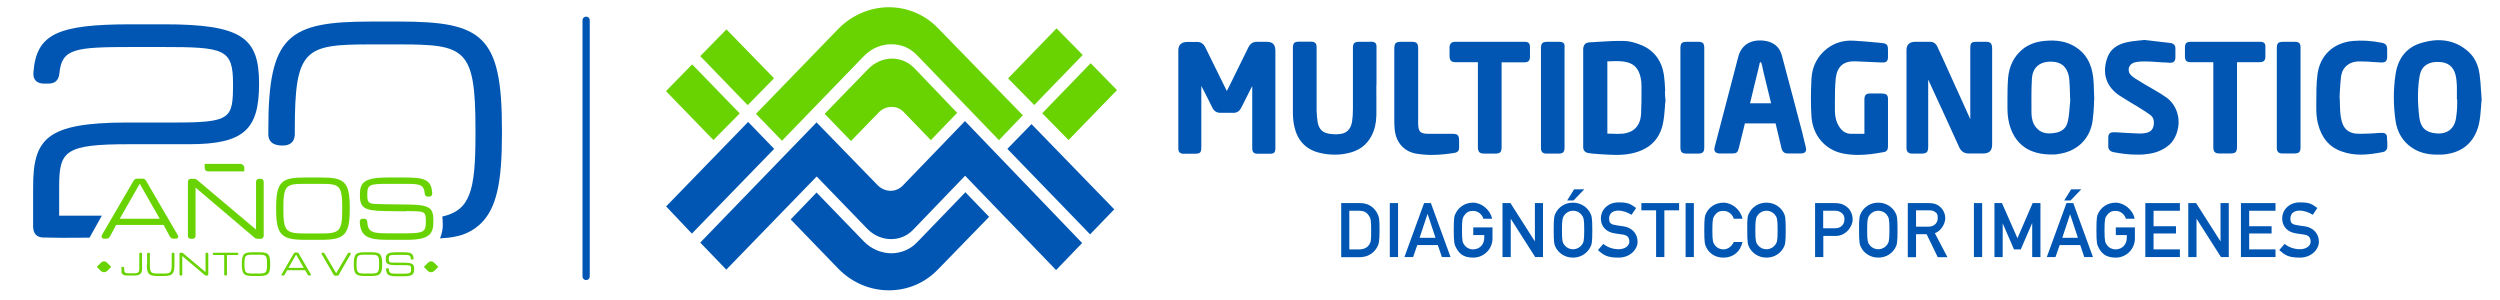
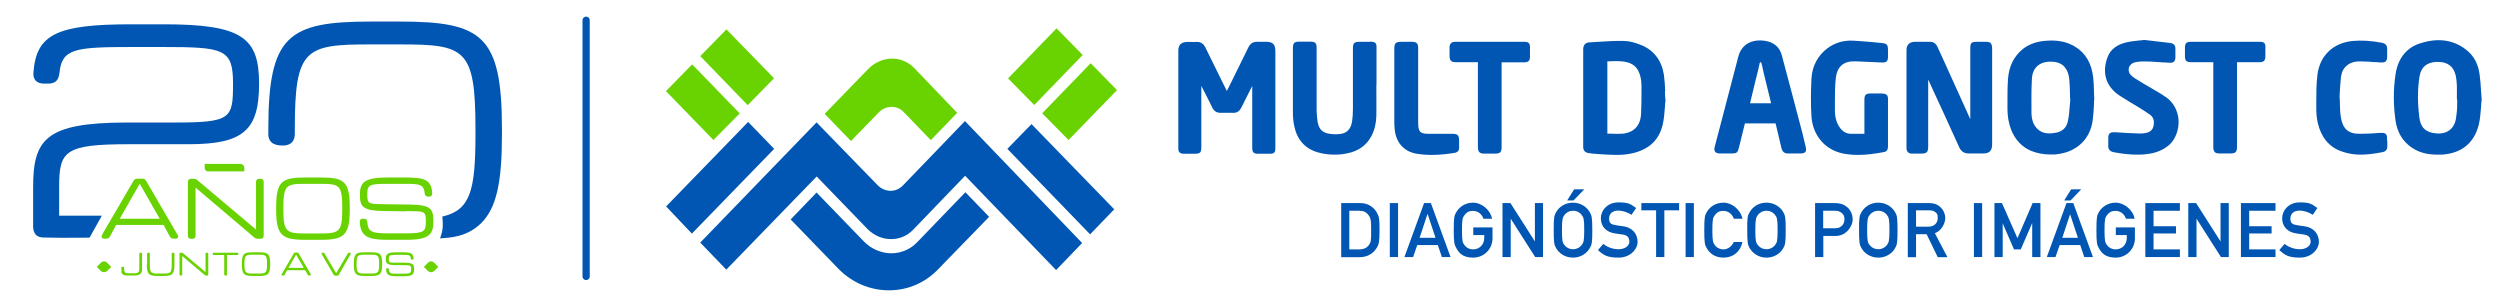
<svg xmlns="http://www.w3.org/2000/svg" id="Capa_1" version="1.1" viewBox="0 0 1728.3 207.6">
  <defs>
    <style>
      .st0 {
        fill: none;
        stroke: #0056b2;
        stroke-linecap: round;
        stroke-linejoin: round;
        stroke-width: 5px;
      }

      .st1 {
        fill: #68d301;
      }

      .st2 {
        fill: #0056b2;
      }
    </style>
  </defs>
  <g>
    <g>
      <g>
        <path class="st2" d="M875.5,28.9h-6.3c-2.9-.1-4.9,1.2-6.2,3.9-3.9,8-7.8,16-11.8,24l-2.8,5.6c-.1.2-.2.3-.3.5-.1-.2-.2-.3-.2-.5l-2.2-4.4c-4.2-8.4-8.3-16.8-12.4-25.2-1.3-2.7-3.4-4-6.3-3.8-1.3.1-2.6,0-3.8,0h-2.6c-4,.1-6,2.1-6,6v67.7c0,1.2.3,2.1.9,2.7.8.7,1.8.9,2.6.9h7.2c4.6,0,5.2-.6,5.2-5.1v-41.8l1.2,2.3c2.2,4.2,4.3,8.4,6.4,12.7,1.2,2.5,3.2,3.7,6,3.6,2.6,0,5.3,0,7.9,0,3,.2,4.9-1,6.3-3.9,2.1-4.3,4.3-8.6,6.5-12.9l.9-1.7v42.7c0,3.1,1,4.1,4.1,4.1h7.9c3.2,0,4-.8,4-4V35.4c0-4.7-1.8-6.5-6.2-6.5Z" />
        <path class="st2" d="M1372.9,28.9h-6.3c-3.8,0-4.5.8-4.5,4.6v48.9c-2.5-5.5-5-11-7.5-16.6l-6-13.2c-1.4-3.1-2.8-6.2-4.2-9.3-1.7-3.6-3.3-7.3-5-10.9-1.1-2.4-2.9-3.6-5.4-3.5h-10.4c-3.5.1-5.6,2.1-5.6,5.6v67.9c0,2.4,1.3,3.7,3.7,3.8h6.1c4.3,0,5.2-.9,5.2-5.1v-46.1c2.3,4.9,4.6,9.9,6.8,14.8l3.2,6.9c3.8,8.4,7.7,16.8,11.5,25.2,1.3,2.8,3.4,4.2,6.5,4.2h9.9c4.4,0,6.3-1.9,6.3-6.3V33.1c-.2-3.2-1.2-4.2-4.3-4.2ZM1331.7,51.7h0Z" />
        <path class="st2" d="M1151.2,63.1c-.2-4.1-.4-7.7-.9-11.3-1.5-9.8-6.8-16.9-15.3-20.5-4.6-1.9-8.8-3-12.5-3-5.8-.1-11.7.2-17.4.6-2.1.1-4.3.3-6.4.4-2.6.1-4.1,1.8-4.2,4.6v65.5c0,.4,0,.8,0,1.3,0,.4,0,.7,0,1.1,0,2.1,1.3,3.6,3.5,4,1.8.3,3.7.5,5.6.6l2.7.2c3.5.2,7.1.5,10.7.5s6.9-.2,10.4-.9c12-2.4,19.4-9,22-19.8,1-4.2,1.3-8.6,1.6-12.4,0-1.5.2-3,.4-4.2h0v-.2c-.3-2.4-.4-4.5-.4-6.5ZM1134.5,78.8c-.3,5.7-2.6,9.7-6.7,11.9-1.8.9-3.9,1.5-5.8,1.7-2.8.2-5.5.2-8.4,0h-2.4v-50h1.1c4.5-.2,8.7-.4,12.8.7,4.9,1.3,7.8,4.6,9.1,10.5.4,1.7.6,3.6.6,5.6v3.4c0,5.2,0,10.7-.3,16.1Z" />
        <path class="st2" d="M1715.6,69c0-2.1-.3-4.1-.4-6-.2-4-.5-7.8-1-11.5-.9-6.8-3.6-12.2-8.1-16.1-9.1-7.9-20.5-9.7-33.7-5.2-9,3.1-14.7,10.4-16.3,21.1-1.6,10.4-1.6,21.3,0,32.3,1.2,7.9,4.9,14.1,11,18.3,4.9,3.4,10.6,5,17.8,5s2,0,3.1,0c13.5-.8,22.4-7.9,25.6-20.6,1-4.2,1.3-8.5,1.6-12.3,0-1.6.2-3.2.4-4.6h0v-.3ZM1672.7,52.7c1-6.2,4.9-9.6,11.6-9.9h1.1c6.6,0,10.7,3,12.2,9.1.6,2.6.8,5.3.9,7.7,0,1.8,0,3.7,0,5.5v3.6h.2c0,1.1,0,2.2,0,3.3,0,3.3-.3,6.6-.8,9.8-1.2,7.3-6.2,11.1-13.8,10.4-7.2-.6-10.8-4.1-11.6-11.3-1.3-10.5-1.2-19.7.2-28.2Z" />
        <path class="st2" d="M1447.6,63.4c0-3.3-.2-6.5-.5-9.6-1.1-10-5.2-17-12.5-21.5-5.9-3.6-12.7-4.9-21.4-4-6,.6-10.9,2.5-14.9,5.7-6,4.9-9.4,11.7-10.1,20.3-.4,5.3-.4,10.7-.4,16v4.9c0,5.1.8,9.8,2.4,14.1,2.8,7.3,7.6,12.4,14.2,15.1,4.1,1.6,8.4,2.4,13,2.4s3.5,0,5.3-.3c13.1-1.6,22.3-10.5,24-23.2.5-3.7.7-7.4.9-10.7,0-1.4,0-2.7.2-4h0v-.2c0-1.6-.2-3.3-.2-5ZM1407.5,88c-2-2.4-3-5.6-3.1-9.5,0-7.1-.2-15.5.3-24.1.3-5,2.4-8.6,6.4-10.5,1.7-.8,4.1-1.3,6.6-1.3,3.6,0,7.3,1,9.5,3.6,1.9,2.2,3,5,3.3,8.4.3,2.9.4,5.7.5,9.3,0,1.7,0,3.5.2,5.6,0,.9-.2,2-.3,3.2-.2,3.2-.5,7.1-1.3,10.9-.9,4.8-4.1,7.7-9.3,8.3-5.9,1-9.9-.3-12.8-3.9Z" />
        <path class="st2" d="M1246.2,92.6c-1.4-5.3-2.8-10.6-4.2-15.9l-1.7-6.5c-2.8-10.7-5.6-21.3-8.5-32-1.5-5.7-5.6-9.1-11.8-10-9.3-1.3-16,2.7-18.2,10.7-4.2,16.1-8.4,32.1-12.6,48.2l-3.8,14.5c-.2.9-.5,2.3.3,3.3s2.2,1.2,3.2,1.2h8.4c3.2,0,4-.6,4.8-3.8l4.2-17h21.2c0,.3.2.6.2.8l.9,3.8c1,4.2,2,8.4,3,12.6.6,2.4,2,3.6,4.3,3.6h.4c1.8,0,3.7,0,5.5,0h2.9c1.3,0,2.7-.2,3.4-1.1s.6-2.1.2-3.6l-2.1-8.7ZM1217.6,43.3c.5,1.6.9,3.3,1.2,5,.2.9.4,1.7.6,2.6l5,20.5h-14.6l.5-1.9c.8-3.2,1.5-6.4,2.3-9.6.9-3.8,1.8-7.6,2.8-11.4l1-4.3c0,0,0-.2,0-.5.2-.3.5-.6.8-.9.1.2.3.4.4.5Z" />
        <path class="st2" d="M947.3,28.9h-7.7c-3.3,0-4.3,1-4.3,4.3v42.3c0,3.2-.2,6.1-.6,8.6-.8,5-3.6,8-8.1,8.5-2.1.3-4.4.3-6.6,0-5.4-.5-8.2-3-9.1-8.3-.4-2.5-.6-5.1-.7-7.8v-43.5c0-3.2-1-4.2-4.2-4.2h-7.7c-3.6,0-4.5.9-4.5,4.5v44.3c0,3.4.3,6.6.9,9.4,2,9.7,7.6,15.9,16.6,18.4,3.6,1,7.4,1.5,11.2,1.5s6.1-.3,9.3-1c7.6-1.6,13-5.6,16.3-11.9,2.2-4.2,3.3-8.9,3.4-14,.1-5.3,0-10.6,0-15.9v-5.5h.1v-25.5c.2-3.3-.9-4.3-4.3-4.3Z" />
        <path class="st2" d="M1301.2,64.6h-7.9c-3.4,0-4.4,1-4.4,4.4v23.5h-2.2c-2.5,0-4.8,0-7.1,0-3.5,0-6.3-1.9-8.3-5.2-1.9-3.1-2.8-6.7-2.8-11v-5c0-5.6,0-11.4.6-17.1.9-8.2,5.4-12.1,13.5-11.8,3.8.2,7.7.3,11.5.5l6.9.3c1.3,0,2.5,0,3.3-.8s.9-2,.9-3.3v-4.9c0-2.7-.6-4.1-3.8-4.4l-3.8-.4c-5.4-.5-11-1-16.5-1.3-6.7-.3-12.7,1.5-17.8,5.3-6.7,5.1-10.5,12.3-11,20.9-.5,9.7-.5,18.3,0,26.3.9,13.2,9.6,23.2,22.2,25.6,3.3.6,6.6.9,9.9.9,6.2,0,12.3-.9,18.1-2,1.8-.3,2.7-1.6,2.7-3.9v-32.8c0-2.6-1.1-3.7-4-3.7Z" />
        <path class="st2" d="M1497.5,67.3c-3.2-2.3-6.7-4.3-10-6.2-1.8-1-3.5-2-5.3-3.1-.8-.5-1.6-.9-2.3-1.4-2.2-1.3-4.6-2.7-6.5-4.4-1.5-1.3-2.1-3.2-1.7-5.1.4-1.9,1.9-3.3,3.8-3.9,2.2-.6,4.8-.8,8-.7,3.8,0,7.6.4,11.3.6,1.8,0,3.6.2,5.3.3,1.3,0,2.2-.2,2.9-.9.6-.6.9-1.6.9-2.8,0-2.2,0-4.1,0-5.7.2-2.5-1.1-4-3.6-4.3-4.2-.5-8.5-1-12.8-1.5l-5.1-.6h0c-1.2.2-2.5.3-3.7.4-2.9.3-5.8.6-8.7,1.3-6.5,1.5-10.8,4.8-12.8,9.7-4.4,11.2-1.4,20.9,8.4,27.3,2.5,1.6,5.1,3.2,7.6,4.7,1.7,1,3.3,2,5,3,3.2,2,5.8,3.6,8,5.2,2.5,1.7,3.3,4.3,2.6,7.8-.6,2.9-2.5,4.5-5.8,5-1.3.2-2.7.4-4,.3-5.6-.2-11.3-.5-17-.9-1.3,0-2.6,0-3.5.8s-1,2.1-1,3.3v5.1c-.2,2.5,1.1,4.1,3.7,4.6,5.7,1.1,11,1.7,16,1.7s5.2-.2,7.8-.5c5.8-.7,10.8-2.9,14.8-6.4,4.1-3.7,6.6-10.3,6.3-16.8-.4-6.5-3.4-12.2-8.5-15.9Z" />
        <path class="st2" d="M1650.2,95.8c0-1.2,0-2.4-.9-3.2-.9-.8-2.1-.8-3.4-.7-1.3,0-2.5,0-3.8.2-3.4.2-6.9.4-10.3.4-8.2.2-12.2-3.3-13.5-11.3-.5-3-.6-6.2-.7-9.5,0-1.5,0-3.1-.2-4.7,0-1.3.2-2.7.2-4,.2-3.3.4-6.7.8-10.1.5-3.4,1.9-6,4.4-7.9,3.3-2.6,7.3-2.7,11.2-2.5,2.3,0,4.5.2,6.8.4,1.8,0,3.6.2,5.4.3,1.1,0,2.3,0,3.1-.8.8-.8,1-2,1-3.1v-4.9c0-3.2-.9-4.3-4-4.9-7.2-1.4-13.6-1.7-19.7-1.2-13.6,1.3-22.8,10-24.5,23.3-.8,6.3-.8,12.8-.8,19v5.1c0,3.3.4,6.6,1.1,9.6,2.4,9.8,7.8,16.3,16.2,19.3,4.4,1.6,8.9,2.3,13.5,2.3s9.8-.7,15.3-1.8c1.9-.4,3.1-1.9,3-4v-3.3c-.2-.5-.2-1.3-.2-2Z" />
        <path class="st2" d="M1562.4,28.9h-47.7c-3.2,0-4.2.9-4.2,4.2v5.9c0,2.9,1.1,4,4,4h15.6v58.6c0,3.2,1.1,4.5,4.2,4.5h7.2c4.1,0,5-.9,5-5v-58.1h15.5c3,0,4.1-1.1,4.1-4.1v-6.1c.2-2.8-.9-3.9-3.7-3.9Z" />
        <path class="st2" d="M1054,28.9h-48c-1.3,0-2.3.3-2.9,1-.7.7-1,1.6-1,2.9v5.7c0,3.3,1.1,4.5,4.4,4.5h15.2v58.6c0,3.4,1.1,4.6,4.5,4.6h7.3c3.6,0,4.6-1,4.6-4.6v-58.5h15.6c2.9,0,4-1.1,4-4v-6.1c.1-3.1-1-4.1-3.7-4.1Z" />
        <path class="st2" d="M1008.7,97.4c0-4-.9-4.9-4.9-4.9h-16.1c-5.9,0-7.2-1.3-7.3-7.2v-52.1c0-3.2-1.1-4.3-4.4-4.3h-7.1c-4.1,0-5,.9-5,5.1v48.6c0,1.9,0,4,.2,6,.6,9.5,6.2,16,14.8,17.6,3.7.6,7.3.9,10.8.9,5.8,0,11.3-.7,15.8-1.4,2.3-.4,3.4-1.7,3.2-4.1,0-.9,0-1.8,0-2.7v-1.5Z" />
-         <path class="st2" d="M1077.3,28.9h-7.3c-3.8,0-4.7.9-4.7,4.7v68.7c0,2.7,1.2,3.9,3.9,3.9h8c3.4,0,4.4-1,4.4-4.4V33.3c.3-3.5-.6-4.4-4.3-4.4Z" />
-         <path class="st2" d="M1173.9,28.9h-7.5c-3.8,0-4.7.9-4.7,4.7v68c0,3.6,1,4.6,4.7,4.6h7.5c3.2,0,4.3-1.1,4.3-4.3V33.3c0-3.4-1-4.4-4.3-4.4Z" />
-         <path class="st2" d="M1586.5,28.9h-7.7c-4,0-4.8.8-4.8,4.8v68.8c0,1.2.4,2.1,1,2.7s1.5.9,2.7.9h8.3c3.4,0,4.4-1,4.4-4.4V32.8c0-2.8-1-3.9-3.9-3.9Z" />
      </g>
      <g>
        <path class="st2" d="M927.2,140.4h13.1c4.9,0,8.9,2.2,11.4,6.3,1.8,3.1,2,4.6,2,12.4s-.4,9.9-2.1,12.5c-2.2,3.5-6.1,6.2-11.7,6.2h-12.7v-37.4h0ZM932.8,172.4h6.8c3.2,0,5.5-1.1,6.9-3.2,1.3-1.9,1.4-2.9,1.4-9.9s-.2-8.3-1.7-10.4c-1.7-2.4-3.6-3.2-6.7-3.2h-6.7v26.7Z" />
        <path class="st2" d="M960.8,140.4h5.7v37.3h-5.7v-37.3Z" />
        <path class="st2" d="M994,169.4h-14.2l-2.9,8.3h-6l13.6-37.3h4.7l13.6,37.3h-6l-2.8-8.3ZM992.4,164.4l-5.4-16.3h-.2l-5.4,16.3h11Z" />
        <path class="st2" d="M1018.5,157.2h13.3v7.6c0,7.4-5.9,13.3-13.4,13.3s-9.9-3.5-11.7-6.7c-1.2-2.2-1.7-3.3-1.7-12.3s.4-10.1,1.7-12.3c1.8-3.3,5.8-6.7,11.7-6.7s11.9,5,13.1,11.1h-6c-.9-2.9-3.6-5.4-7.1-5.4s-4.6,1.3-5.8,2.7c-1.5,1.9-1.9,2.9-1.9,10.6s.4,8.7,1.9,10.6c1.2,1.5,3.1,2.7,5.8,2.7,4.3,0,7.7-3.2,7.7-8v-1.9h-7.6v-5.3Z" />
        <path class="st2" d="M1038.9,140.4h5.3l16.9,26.5h0v-26.5h5.6v37.3h-5.4l-16.9-26.5h0v26.5h-5.7v-37.3h.2Z" />
        <path class="st2" d="M1075.7,146.8c1.8-3.3,5.8-6.7,11.7-6.7s9.9,3.5,11.7,6.7c1.2,2.2,1.7,3.3,1.7,12.3s-.4,10.1-1.7,12.3c-1.8,3.3-5.8,6.7-11.7,6.7s-10-3.5-11.7-6.7c-1.2-2.2-1.6-3.3-1.6-12.3,0-9.1.4-10.1,1.6-12.3ZM1081.7,169.6c1.2,1.5,3.1,2.7,5.8,2.7s4.6-1.3,5.8-2.7c1.5-1.9,1.9-2.9,1.9-10.6s-.4-8.7-1.9-10.6c-1.2-1.5-3.1-2.7-5.8-2.7s-4.6,1.3-5.8,2.7c-1.4,1.9-1.9,2.9-1.9,10.6s.4,8.8,1.9,10.6ZM1088.2,130.9h7l-7.4,7.7h-4.4l4.8-7.7Z" />
        <path class="st2" d="M1108.4,168.6c2.8,2.3,6.6,3.7,10.6,3.7s7.4-2.1,7.4-5.2-1.5-4.6-4.9-5c-1.6-.2-3-.4-4.9-.7-6.5-.9-9.9-5.1-9.9-10.5s4.5-11,12.2-11,8.7,1.6,12.2,3.9l-3.2,4.7c-2.7-1.7-5.9-2.9-9.3-2.9s-6.2,1.8-6.2,5.4,1.5,4.2,5.3,4.8c1,.2,2.4.4,4.2.6,7,.9,10.2,5.7,10.2,10.8s-5.1,10.9-13.1,10.9-10.4-1.7-14.3-5.2l3.7-4.3Z" />
        <path class="st2" d="M1144.9,145.4h-10.2v-5h26.1v5h-10.2v32.3h-5.7v-32.3Z" />
        <path class="st2" d="M1165.3,140.4h5.7v37.3h-5.7v-37.3Z" />
        <path class="st2" d="M1204.6,167.3c-1.5,7-6.7,10.8-13.1,10.8s-10-3.5-11.7-6.7c-1.2-2.2-1.6-3.3-1.6-12.3s.4-10.1,1.6-12.3c1.8-3.3,5.8-6.7,11.7-6.7s11.9,5,13.1,11.1h-6c-.9-2.9-3.6-5.4-7.1-5.4s-4.7,1.3-5.8,2.7c-1.5,1.9-1.9,2.9-1.9,10.6s.4,8.7,1.9,10.6c1.1,1.5,3.1,2.7,5.8,2.7s5.5-1.7,7.1-5.1h6Z" />
        <path class="st2" d="M1209.5,146.8c1.8-3.3,5.8-6.7,11.7-6.7s10,3.5,11.7,6.7c1.2,2.2,1.6,3.3,1.6,12.3s-.4,10.1-1.6,12.3c-1.8,3.3-5.8,6.7-11.7,6.7s-9.9-3.5-11.7-6.7c-1.2-2.2-1.6-3.3-1.6-12.3-.1-9.1.3-10.1,1.6-12.3ZM1215.4,169.6c1.2,1.5,3.1,2.7,5.8,2.7s4.6-1.3,5.8-2.7c1.5-1.9,1.9-2.9,1.9-10.6s-.4-8.7-1.9-10.6c-1.2-1.5-3.1-2.7-5.8-2.7s-4.6,1.3-5.8,2.7c-1.4,1.9-1.9,2.9-1.9,10.6,0,7.7.4,8.8,1.9,10.6Z" />
        <path class="st2" d="M1254.8,140.4h13.5c3,0,5.6.4,8.4,2.6,2.3,1.7,4.1,4.9,4.1,8.9s-4.1,11.2-11.7,11.2h-8.6v14.6h-5.7v-37.3ZM1260.4,157.8h8.4c4.2,0,6.3-3.1,6.3-6s-1-4-2.5-5c-1.2-.8-2.4-1.1-4-1.1h-8.2v12.1Z" />
        <path class="st2" d="M1286.8,146.8c1.8-3.3,5.8-6.7,11.7-6.7s9.9,3.5,11.7,6.7c1.2,2.2,1.6,3.3,1.6,12.3s-.4,10.1-1.6,12.3c-1.8,3.3-5.8,6.7-11.7,6.7s-10-3.5-11.7-6.7c-1.2-2.2-1.6-3.3-1.6-12.3-.1-9.1.4-10.1,1.6-12.3ZM1292.7,169.6c1.2,1.5,3.1,2.7,5.8,2.7s4.6-1.3,5.8-2.7c1.5-1.9,1.9-2.9,1.9-10.6s-.4-8.7-1.9-10.6c-1.1-1.5-3.1-2.7-5.8-2.7s-4.6,1.3-5.8,2.7c-1.5,1.9-1.9,2.9-1.9,10.6s.4,8.8,1.9,10.6Z" />
        <path class="st2" d="M1318.9,140.4h14.6c3.2,0,5.6.7,7.6,2.5,2.1,1.8,3.7,4.6,3.7,8s-2.7,8.8-7.2,10.3l8.7,16.6h-6.7l-7.7-15.9h-7.3v15.9h-5.7v-37.4h0ZM1324.6,156.7h8.6c4.2,0,6.4-2.8,6.4-5.9s-.7-3.4-1.9-4.3c-1-.8-2.2-1.1-4.2-1.1h-8.9v11.3h0Z" />
        <path class="st2" d="M1364.6,140.4h5.7v37.3h-5.7v-37.3Z" />
        <path class="st2" d="M1378.7,140.4h5.3l10.7,24.3,10.5-24.3h5.4v37.3h-5.7v-23.3h-.1l-7.8,18h-4.7l-7.8-18h0v23.3h-5.7v-37.3Z" />
        <path class="st2" d="M1438.1,169.4h-14.2l-2.9,8.3h-6l13.6-37.3h4.7l13.6,37.3h-6l-2.8-8.3ZM1436.5,164.4l-5.4-16.3h0l-5.4,16.3h10.9ZM1431.8,130.9h7l-7.4,7.7h-4.4l4.8-7.7Z" />
        <path class="st2" d="M1462.6,157.2h13.3v7.6c0,7.4-5.9,13.3-13.3,13.3s-9.9-3.5-11.7-6.7c-1.2-2.2-1.6-3.3-1.6-12.3s.4-10.1,1.6-12.3c1.8-3.3,5.9-6.7,11.7-6.7s12,5,13.1,11.1h-6c-.9-2.9-3.6-5.4-7.1-5.4s-4.6,1.3-5.8,2.7c-1.5,1.9-1.9,2.9-1.9,10.6s.4,8.7,1.9,10.6c1.2,1.5,3.1,2.7,5.8,2.7,4.3,0,7.7-3.2,7.7-8v-1.9h-7.6v-5.3h-.1Z" />
        <path class="st2" d="M1483.1,140.4h23.9v5.3h-18.2v10.7h15.5v5h-15.5v11h18.2v5.3h-23.9v-37.3Z" />
        <path class="st2" d="M1512.8,140.4h5.4l16.9,26.5h0v-26.5h5.7v37.3h-5.4l-16.9-26.5h0v26.5h-5.7v-37.3Z" />
        <path class="st2" d="M1549.2,140.4h23.9v5.3h-18.2v10.7h15.5v5h-15.5v11h18.2v5.3h-23.9v-37.3Z" />
        <path class="st2" d="M1579.4,168.6c2.8,2.3,6.6,3.7,10.6,3.7s7.4-2.1,7.4-5.2-1.6-4.6-4.9-5c-1.7-.2-3-.4-4.9-.7-6.5-.9-9.9-5.1-9.9-10.5s4.5-11,12.2-11,8.7,1.6,12.1,3.9l-3.1,4.7c-2.7-1.7-5.9-2.9-9.3-2.9s-6.2,1.8-6.2,5.4,1.5,4.2,5.3,4.8c1,.2,2.4.4,4.2.6,7,.9,10.2,5.7,10.2,10.8s-5.1,10.9-13.1,10.9-10.3-1.7-14.3-5.2l3.7-4.3Z" />
      </g>
    </g>
    <g>
      <polygon class="st1" points="502.2 20.3 484.1 38.8 516.9 72.7 535.1 54.1 502.2 20.3" />
      <polygon class="st1" points="460.4 63 493.2 96.8 511.4 78.4 478.5 44.5 460.4 63" />
      <polygon class="st1" points="738.7 96.8 720.5 78.3 754 43.7 772.2 62.3 738.7 96.8" />
      <polygon class="st1" points="696.9 54.2 730.4 19.6 748.5 38 715 72.6 696.9 54.2" />
      <polygon class="st2" points="460.5 142.7 478.3 161.5 535.2 102.9 517.2 84.3 460.5 142.7" />
      <path class="st1" d="M661.7,78l-29.7-31c-4.2-4.3-9.7-6.5-15.3-6.5s-11.8,2.4-16.4,7.1l-30.2,31.1,18.2,18.8,19.1-19.7c2.5-2.6,5.8-3.9,9-3.9s6.1,1.2,8.4,3.6l18.7,19.4,18.2-18.9Z" />
      <path class="st2" d="M667.4,132.9l-33.5,34.7c-4.8,5-11.3,7.5-17.7,7.5s-13.7-2.7-19-8.2l-32.7-33.8-17.9,18.6,32.8,33.9c9.8,10.1,22.5,15.1,35.1,15.1s24.6-4.8,33.9-14.4l35.4-36.4-16.4-17Z" />
      <path class="st2" d="M667.1,83.7l-18.2,18.9-24.8,25.7c-2.3,2.4-5.3,3.6-8.4,3.6s-6.5-1.3-9-3.9l-42.2-43.4-80.4,83.1,18,18.7,62.5-64.4,35,36.2c4.6,4.7,10.5,7.1,16.4,7.1s11.1-2.2,15.3-6.5l35.9-37.3,62.9,65.2,18-18.7-81-84.3Z" />
-       <path class="st1" d="M597.2,38.8c5.3-5.5,12.2-8.2,19-8.2s12.9,2.5,17.7,7.5l56.7,58.8,16.5-17.2-58.7-60.3c-9.3-9.6-21.6-14.4-33.9-14.4s-25.3,5-35.1,15.1l-56.8,58.6,18,18.6,56.6-58.5Z" />
      <polygon class="st2" points="696.4 102.9 753.6 162 770.3 144.7 713.1 85.8 696.4 102.9" />
    </g>
  </g>
  <line class="st0" x1="405.2" y1="191.1" x2="405.2" y2="14" />
  <g>
    <path class="st2" d="M113.2,16.8h-22.4c-51.7,0-65.7,6.9-67.7,33.4-.4,4.9,2.4,7.6,7.3,7.6h3.1c4.8,0,7.1-2.5,7.6-7.3,1.6-17,10.8-18,50.6-18h20.5c42.9,0,48.9,1.3,48.9,25.4s-1.3,26.8-40.4,26.8h-33.6c-55.2.2-64.2,11.3-64.2,44.7v27.3c0,2.4.7,4.3,1.9,5.6,1.8,1.8,4.3,1.9,5.6,1.9,5.1.2,16.5.3,31.5.1,2.7-5.1,5.8-10.1,8.5-15.2-9.7,0-19.8,0-29.5,0v-19.8c0-25,3.7-29.6,48.5-29.6h41.3c38.1,0,48.4-10.2,48.4-41.9s-11.6-41-66-41Z" />
    <path class="st2" d="M276.1,14.9h-19.7c-57.2,0-70.9,9.6-70.9,74.4v-4.6c0,3,0,5.9,0,8.6.4,6.9,6.8,7.3,9.9,7.3s8-.8,8.4-7.5c0-2.7,0-5.5,0-8.4v4.6c0-55.9,7.1-58.6,52.6-58.6h19.7c45.5,0,52.6,2.7,52.6,58.6v3.8c0,39-3.7,52.2-22.9,56.6.3,4.1.8,7.6-.8,12.8-.3.8-.5,1.6-.8,2.3,6.8-.5,18.4-.8,28.3-10.4,11-10.7,14.5-29.3,14.5-61.3v-3.8c0-64.8-13.6-74.4-70.9-74.4Z" />
    <path class="st1" d="M70.5,162.4l21.8-37.4c.6-1,1.4-1.5,2.6-1.5h3.5c1.2,0,2,.5,2.6,1.5l21.8,37.4c.9,1.5.2,2.6-1.5,2.6h-1.3c-1.2,0-2-.5-2.6-1.5l-4.3-8h-32.8l-4.3,8c-.6,1.1-1.4,1.5-2.6,1.5h-1.3c-1.7,0-2.4-1.1-1.5-2.6M110.4,151.2l-13.8-24.2-13.8,24.2h27.6Z" />
    <path class="st1" d="M132.1,123.6h1.7c1.1,0,1.9.3,2.7,1l40.5,34.1h0v-32.9c0-1.4.8-2.2,2.2-2.2h.9c1.4,0,2.2.8,2.2,2.2v37.1c0,1.4-.8,2.2-2.2,2.2h-1.7c-1.1,0-1.9-.3-2.7-1l-40.5-34.4h0v33.2c0,1.4-.8,2.2-2.2,2.2h-.9c-1.4,0-2.2-.8-2.2-2.2v-37.1c0-1.4.8-2.2,2.2-2.2" />
    <path class="st1" d="M190.9,144.8v-1.1c0-18.3,3.9-21,20-21h10.9c16.2,0,20,2.7,20,21v1.1c0,17.8-3.9,21-20,21h-10.9c-16.2,0-20-3.3-20-21M236.6,144.8v-1.1c0-15.8-2-16.6-14.9-16.6h-10.9c-12.9,0-14.9.8-14.9,16.6v1.1c0,15.3,2,16.6,14.9,16.6h10.9c12.9,0,14.9-1.3,14.9-16.6" />
    <path class="st1" d="M280.7,146.1l-15-.2c-14.8-.2-16.9-2.8-16.9-11.4s3.3-11.8,19.5-11.8h11.5c13.8,0,18.5,1.5,19,11,0,1.5-.7,2.2-2.1,2.2h-.9c-1.4,0-2.1-.8-2.2-2.2-.5-6.5-4-6.6-13.8-6.6h-11.3c-12.9,0-14.6.4-14.6,7.3s.9,6.6,12.7,6.8l16.1.2c15.1.2,16.9,2.7,16.9,11.6s-2.6,12.8-18.9,12.8h-12.6c-13.9,0-18.8-2.3-19.4-12.4,0-1.5.7-2.2,2.1-2.2h.9c1.4,0,2.1.8,2.2,2.2.4,7.1,3.5,7.9,14.2,7.9h12.4c12.9,0,13.9-1.2,13.9-8.4s-.9-6.8-13.8-7" />
    <path class="st1" d="M168.9,118.5h-25.1c-1.2,0-2.3-1-2.3-2.3v-2.9h24.6c1.5,0,2.8,1.2,2.8,2.8v2.4Z" />
    <g>
      <path class="st1" d="M84.1,187.7c-.1-.7-.2-1.5-.2-2.5s.3-.7.8-.7h.3c.5,0,.8.2.8.7.1,2.6.2,3.7,2.6,3.7h4.6c2.4,0,3.3-.7,3.3-3v-10.4c0-.5.3-.8.8-.8h.3c.5,0,.8.3.8.8v10.4c0,1.7-.4,2.9-1.2,3.5-.8.7-2.2,1.1-4.1,1.1h-4.6c-2.6,0-4.1-.6-4.5-2.8Z" />
      <path class="st1" d="M101.7,182.8v-7.3c0-.5.3-.8.8-.8h.3c.5,0,.8.3.8.8v7.3c0,5.8.8,6.3,5.7,6.3h3.7c4.9,0,5.7-.5,5.7-6.3v-7.3c0-.5.3-.8.8-.8h.3c.5,0,.8.3.8.8v7.3c0,6.8-1.5,8-7.7,8h-3.7c-6.2,0-7.7-1.2-7.7-8Z" />
      <path class="st1" d="M124.9,174.7h.7c.4,0,.7.1,1,.4l15.5,13h0v-12.6c0-.5.3-.8.8-.8h.3c.5,0,.8.3.8.8v14.2c0,.5-.3.8-.8.8h-.7c-.4,0-.7-.1-1-.4l-15.5-13.1h0v12.7c0,.5-.3.8-.8.8h-.3c-.5,0-.8-.3-.8-.8v-14.2c0-.5.3-.8.8-.8Z" />
      <path class="st1" d="M147,175.5c0-.5.3-.8.8-.8h16.2c.5,0,.8.3.8.8s-.3.8-.8.8h-7.1v13.4c0,.5-.3.8-.8.8h-.3c-.5,0-.8-.3-.8-.8v-13.4h-7.1c-.5,0-.8-.3-.8-.8Z" />
      <path class="st1" d="M167.2,182.8v-.4c0-7,1.5-8,7.7-8h4.2c6.2,0,7.7,1,7.7,8v.4c0,6.8-1.5,8-7.7,8h-4.2c-6.2,0-7.7-1.2-7.7-8ZM184.6,182.8v-.4c0-6-.8-6.3-5.7-6.3h-4.2c-4.9,0-5.7.3-5.7,6.3v.4c0,5.8.8,6.3,5.7,6.3h4.2c4.9,0,5.7-.5,5.7-6.3Z" />
      <path class="st1" d="M194.8,189.5l8.3-14.3c.2-.4.5-.6,1-.6h1.4c.5,0,.8.2,1,.6l8.3,14.3c.3.6,0,1-.6,1h-.5c-.5,0-.8-.2-1-.6l-1.7-3.1h-12.5l-1.7,3.1c-.2.4-.5.6-1,.6h-.5c-.7,0-.9-.4-.6-1ZM210,185.2l-5.3-9.2-5.3,9.2h10.6Z" />
      <path class="st1" d="M223,174.7h.4c.5,0,.7.2,1,.6l8,13.6,8-13.6c.2-.4.5-.6,1-.6h.4c.6,0,.9.4.6,1l-8.2,14.3c-.2.4-.5.6-1,.6h-1.5c-.5,0-.7-.2-1-.6l-8.3-14.3c-.3-.6,0-1,.6-1Z" />
      <path class="st1" d="M244.6,182.8v-.4c0-7,1.5-8,7.7-8h4.2c6.2,0,7.7,1,7.7,8v.4c0,6.8-1.5,8-7.7,8h-4.2c-6.2,0-7.7-1.2-7.7-8ZM262.1,182.8v-.4c0-6-.8-6.3-5.7-6.3h-4.2c-4.9,0-5.7.3-5.7,6.3v.4c0,5.8.8,6.3,5.7,6.3h4.2c4.9,0,5.7-.5,5.7-6.3Z" />
      <path class="st1" d="M278.9,183.3h-5.7c-5.7-.2-6.5-1.1-6.5-4.4s1.3-4.5,7.5-4.5h4.4c5.3,0,7,.6,7.3,4.2,0,.6-.3.9-.8.9h-.3c-.5,0-.8-.3-.8-.8-.2-2.5-1.5-2.5-5.3-2.5h-4.3c-4.9,0-5.6.1-5.6,2.8s.4,2.5,4.9,2.6h6.1c5.8.2,6.5,1.1,6.5,4.5s-1,4.9-7.2,4.9h-4.8c-5.3,0-7.2-.9-7.4-4.7,0-.6.3-.9.8-.9h.3c.5,0,.8.3.8.8.2,2.7,1.4,3,5.4,3h4.7c4.9,0,5.3-.5,5.3-3.2s-.4-2.6-5.3-2.7Z" />
    </g>
    <path class="st1" d="M303,184.5l-2.7,2.7c-1.3,1.3-3.3,1.3-4.6,0l-2.7-2.7,2.9-2.9c1.2-1.2,3-1.2,4.2,0l2.9,2.9Z" />
    <path class="st1" d="M76.9,184.5l-2.7,2.7c-1.3,1.3-3.3,1.3-4.6,0l-2.7-2.7,2.9-2.9c1.2-1.2,3-1.2,4.2,0l2.9,2.9Z" />
  </g>
</svg>